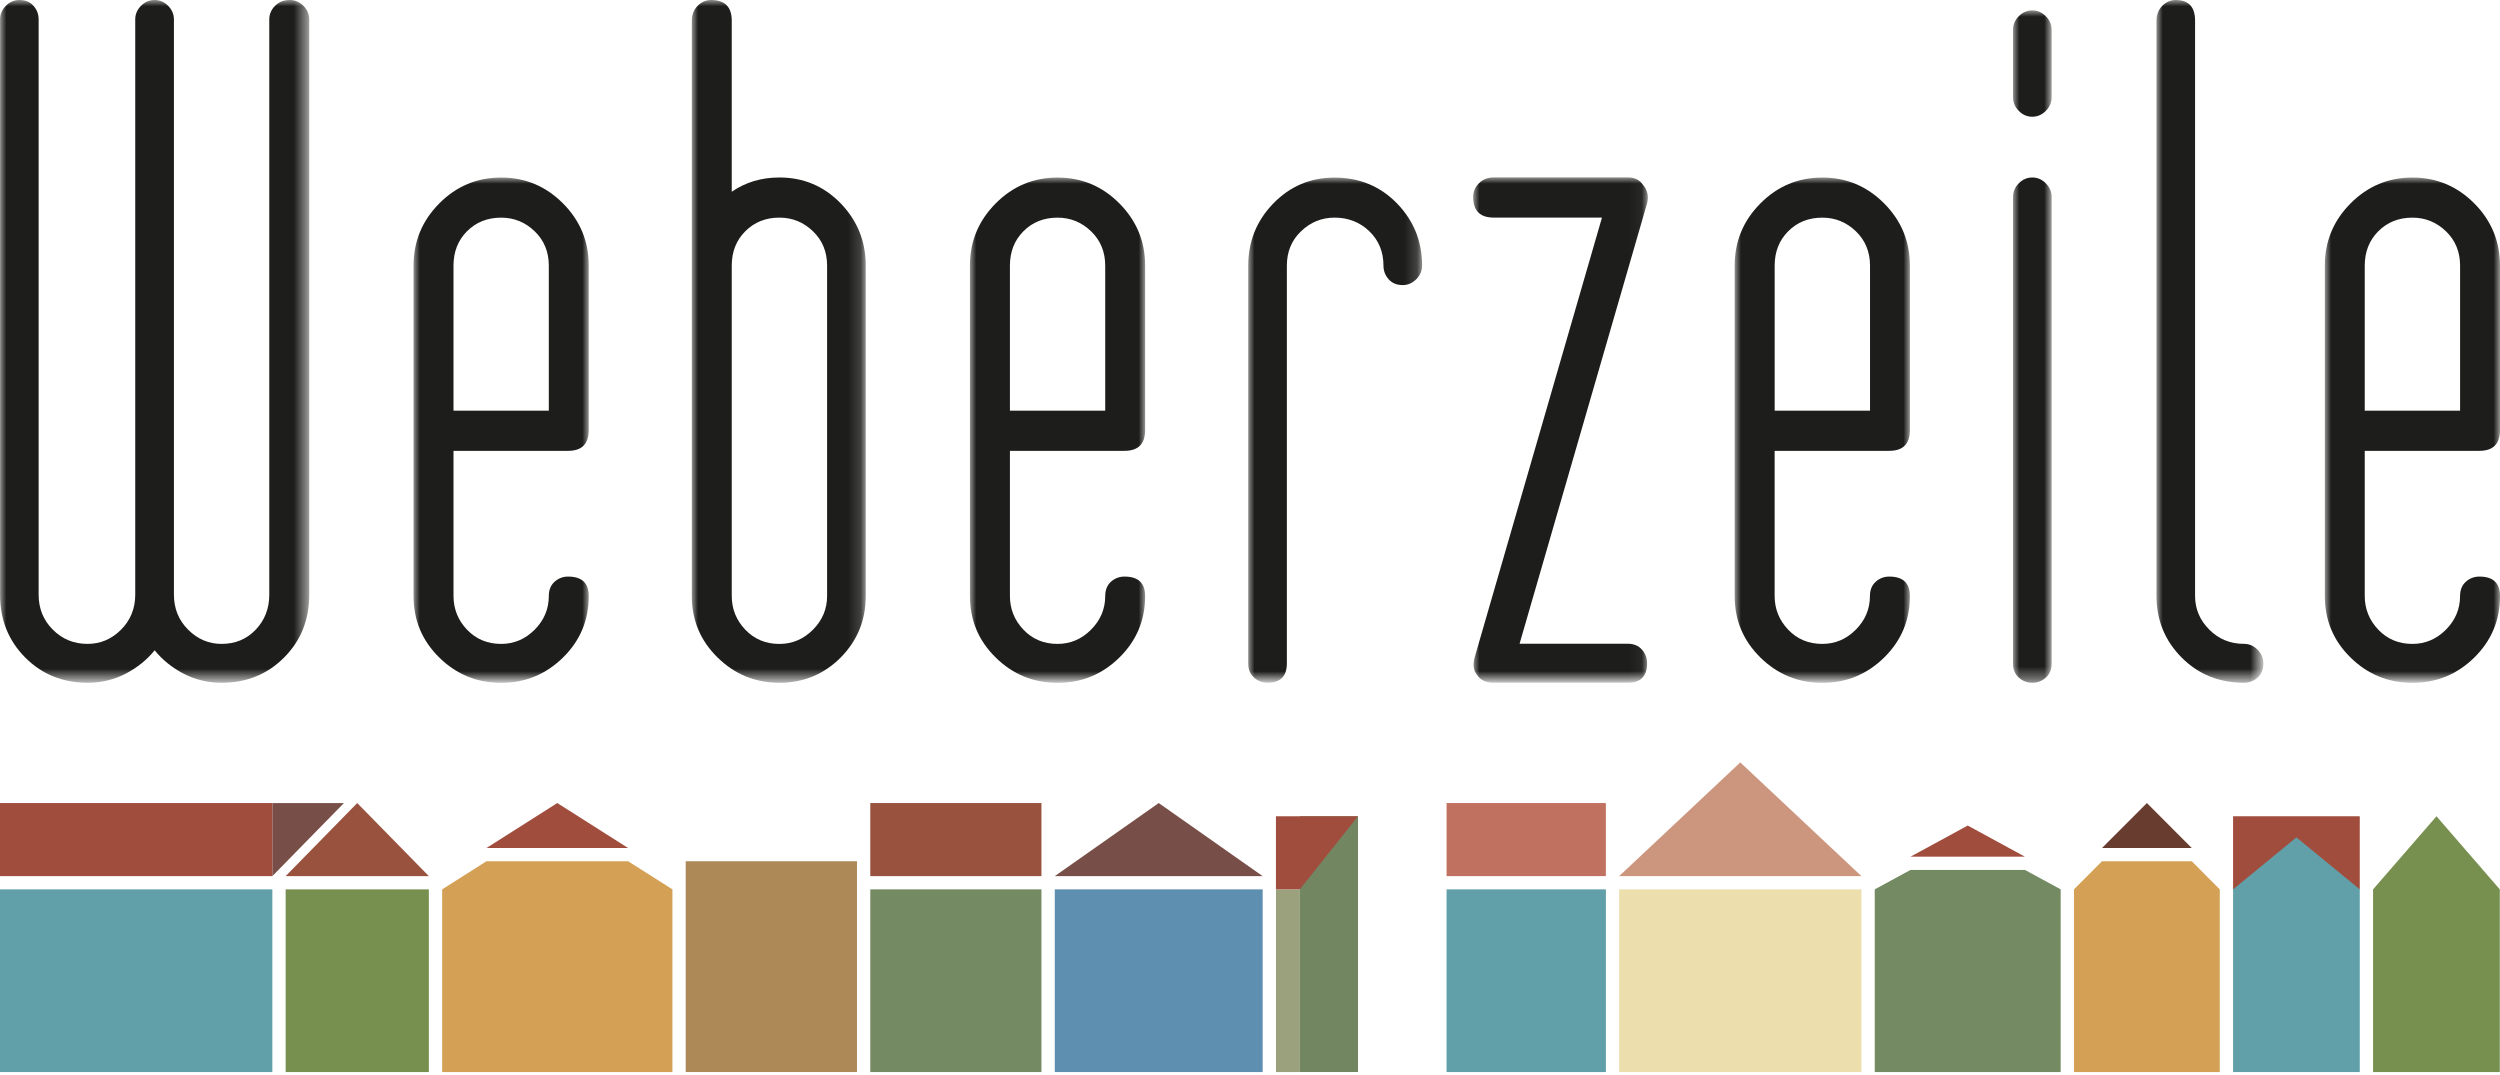
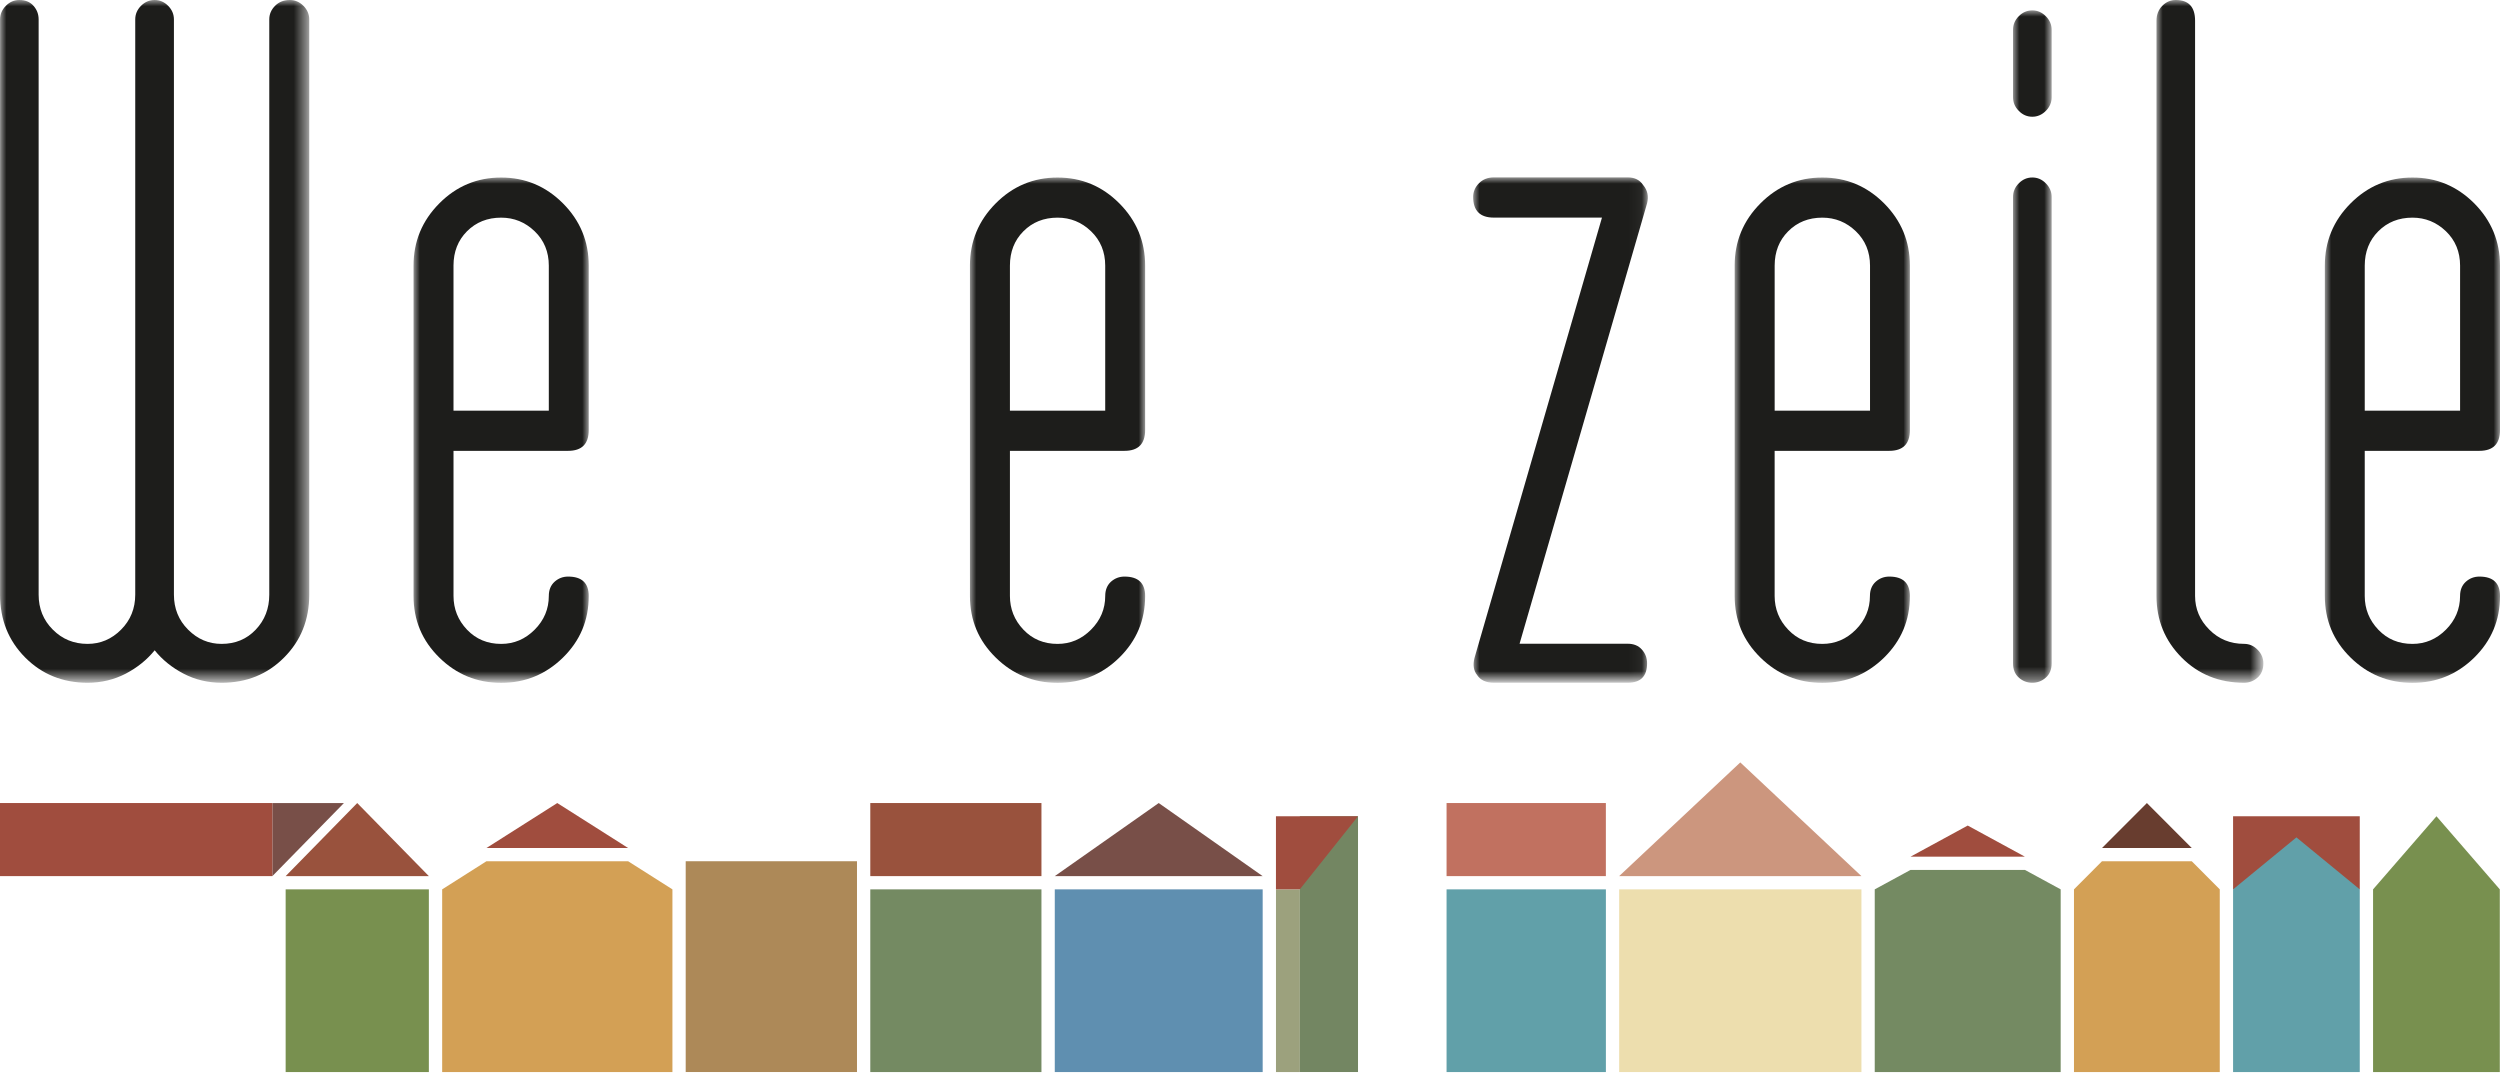
<svg xmlns="http://www.w3.org/2000/svg" version="1.1" id="Ebene_1" x="0px" y="0px" width="200px" height="86px" viewBox="0 0 200 86" style="enable-background:new 0 0 200 86;" xml:space="preserve">
  <style type="text/css">.st0{fill:#A04D3E;}
	.st1{fill:#61A0A9;}
	.st2{fill:#78904F;}
	.st3{fill:#AD8958;}
	.st4{fill:#748A62;}
	.st5{fill:#99523D;}
	.st6{fill:#9CA17D;}
	.st7{fill:#738662;}
	.st8{fill:#D3A055;}
	.st9{fill:#5F8FB0;}
	.st10{fill:#784F48;}
	.st11{fill:#EDDEAE;}
	.st12{fill:#CC967E;}
	.st13{fill:#683D2F;}
	.st14{fill:#C17160;}
	.st15{filter:url(#Adobe_OpacityMaskFilter);}
	.st16{fill-rule:evenodd;clip-rule:evenodd;fill:#FFFFFF;}
	.st17{mask:url(#mask-2_1_);fill:#1D1D1B;}
	.st18{filter:url(#Adobe_OpacityMaskFilter_1_);}
	.st19{mask:url(#mask-4_1_);fill:#1D1D1B;}
	.st20{filter:url(#Adobe_OpacityMaskFilter_2_);}
	.st21{mask:url(#mask-6_1_);fill:#1D1D1B;}
	.st22{filter:url(#Adobe_OpacityMaskFilter_3_);}
	.st23{mask:url(#mask-8_1_);fill:#1D1D1B;}
	.st24{filter:url(#Adobe_OpacityMaskFilter_4_);}
	.st25{mask:url(#mask-10_1_);fill:#1D1D1B;}
	.st26{filter:url(#Adobe_OpacityMaskFilter_5_);}
	.st27{mask:url(#mask-12_1_);fill:#1D1D1B;}
	.st28{filter:url(#Adobe_OpacityMaskFilter_6_);}
	.st29{mask:url(#mask-14_1_);fill:#1D1D1B;}
	.st30{filter:url(#Adobe_OpacityMaskFilter_7_);}
	.st31{mask:url(#mask-16_1_);fill:#1D1D1B;}
	.st32{filter:url(#Adobe_OpacityMaskFilter_8_);}
	.st33{mask:url(#mask-18_1_);fill:#1D1D1B;}
	.st34{filter:url(#Adobe_OpacityMaskFilter_9_);}
	.st35{mask:url(#mask-20_1_);fill:#1D1D1B;}</style>
  <g id="weberzeile-logo-color">
    <g id="Group" transform="translate(0, -1)">
      <rect id="Rectangle" x="178.646" y="66.301" class="st0" width="10.135" height="5.846" />
-       <rect id="Rectangle_1_" y="72.149" class="st1" width="21.788" height="14.616" />
      <rect id="Rectangle_2_" x="22.852" y="72.149" class="st2" width="11.457" height="14.616" />
      <rect id="Rectangle_3_" x="54.856" y="69.899" class="st3" width="13.703" height="16.863" />
      <rect id="Rectangle_4_" x="69.623" y="72.149" class="st4" width="13.693" height="14.616" />
      <rect id="Rectangle_5_" x="69.623" y="65.243" class="st5" width="13.693" height="5.846" />
      <rect id="Rectangle_6_" x="102.078" y="72.149" class="st6" width="1.911" height="14.616" />
      <rect id="Rectangle_7_" x="103.987" y="66.301" class="st7" width="4.654" height="20.461" />
      <polygon id="Path" class="st0" points="108.642,66.301 102.076,66.301 102.076,72.149 103.983,72.149   " />
      <polygon id="Path_1_" class="st8" points="38.916,69.899 35.373,72.149 35.373,86.763 53.794,86.763 53.794,72.149 50.249,69.899       " />
      <polygon id="Path_2_" class="st5" points="28.578,65.243 34.309,71.09 22.852,71.09   " />
      <rect id="Rectangle_8_" x="84.382" y="72.149" class="st9" width="16.632" height="14.616" />
      <polygon id="Path_3_" class="st10" points="92.698,65.243 101.012,71.09 84.382,71.09   " />
      <polygon id="Path_4_" class="st1" points="178.646,72.149 178.646,86.763 188.781,86.763 188.781,72.149 183.713,67.991   " />
      <polygon id="Path_5_" class="st2" points="189.845,72.149 189.845,86.763 199.984,86.763 199.984,72.149 194.918,66.301   " />
      <rect id="Rectangle_9_" x="129.533" y="72.149" class="st11" width="19.382" height="14.616" />
      <polygon id="Path_6_" class="st12" points="139.223,61.993 148.914,71.09 129.531,71.09   " />
      <polygon id="Path_7_" class="st0" points="44.582,65.243 50.249,68.841 38.916,68.841   " />
      <polygon id="Path_8_" class="st8" points="168.16,69.899 165.918,72.149 165.918,86.763 177.582,86.763 177.582,72.149     175.34,69.899   " />
      <polygon id="Path_9_" class="st13" points="171.752,65.243 175.34,68.841 168.16,68.841   " />
      <polygon id="Path_10_" class="st4" points="152.84,70.593 149.979,72.149 149.979,86.763 164.854,86.763 164.854,72.149     161.993,70.593   " />
      <polygon id="Path_11_" class="st0" points="157.418,67.044 161.993,69.535 152.84,69.535   " />
      <polygon id="Path_12_" class="st10" points="27.515,65.243 21.788,65.243 21.788,71.09   " />
      <rect id="Rectangle_10_" x="0" y="65.243" class="st0" width="21.788" height="5.846" />
      <rect id="Rectangle_11_" x="115.725" y="72.149" class="st1" width="12.746" height="14.616" />
      <rect id="Rectangle_12_" x="115.725" y="65.243" class="st14" width="12.744" height="5.846" />
      <g id="Clipped">
        <g>
          <g id="SVGID_21_" />
          <defs>
            <filter id="Adobe_OpacityMaskFilter" filterUnits="userSpaceOnUse" x="0.004" y="1" width="24.735" height="54.622">
              <feColorMatrix type="matrix" values="1 0 0 0 0  0 1 0 0 0  0 0 1 0 0  0 0 0 1 0" />
            </filter>
          </defs>
          <mask maskUnits="userSpaceOnUse" x="0.004" y="1" width="24.735" height="54.622" id="mask-2_1_">
            <g class="st15">
              <rect id="path-1_1_" y="1" class="st16" width="200" height="90" />
            </g>
          </mask>
          <path id="Path_13_" class="st17" d="M23.192,1c0.41,0,0.771,0.153,1.083,0.467c0.308,0.312,0.465,0.674,0.465,1.09v46.017      c0,2.005-0.671,3.682-2.01,5.025c-1.34,1.35-3.006,2.022-4.998,2.022c-1.1,0-2.113-0.243-3.042-0.726      c-0.925-0.481-1.698-1.105-2.317-1.871c-0.617,0.762-1.39,1.383-2.317,1.871c-0.927,0.479-1.944,0.726-3.044,0.726      c-1.992,0-3.658-0.674-4.998-2.022c-1.34-1.35-2.01-3.02-2.01-5.025V2.555c0-0.417,0.158-0.779,0.465-1.09      C0.777,1.153,1.135,1,1.546,1c0.481,0,0.86,0.153,1.135,0.467c0.275,0.312,0.41,0.674,0.41,1.09v46.017      c0,1.105,0.377,2.043,1.135,2.798c0.754,0.76,1.683,1.139,2.779,1.139c1.031,0,1.925-0.377,2.681-1.139      c0.754-0.756,1.133-1.693,1.133-2.798V2.555c0-0.417,0.154-0.779,0.462-1.09C11.594,1.153,11.958,1,12.369,1      c0.41,0,0.773,0.153,1.083,0.467c0.308,0.312,0.462,0.674,0.462,1.09v46.017c0,1.105,0.377,2.043,1.133,2.798      c0.756,0.76,1.65,1.139,2.681,1.139c1.098,0,2.01-0.377,2.731-1.139c0.721-0.756,1.083-1.693,1.083-2.798V2.555      c0-0.417,0.154-0.779,0.465-1.09C22.315,1.153,22.708,1,23.192,1" />
        </g>
        <g>
          <g id="SVGID_23_" />
          <defs>
            <filter id="Adobe_OpacityMaskFilter_1_" filterUnits="userSpaceOnUse" x="33.083" y="15.203" width="14.017" height="40.425">
              <feColorMatrix type="matrix" values="1 0 0 0 0  0 1 0 0 0  0 0 1 0 0  0 0 0 1 0" />
            </filter>
          </defs>
          <mask maskUnits="userSpaceOnUse" x="33.083" y="15.203" width="14.017" height="40.425" id="mask-4_1_">
            <g class="st18">
              <rect id="path-3_1_" y="1" class="st16" width="200" height="90" />
            </g>
          </mask>
          <path id="Shape" class="st19" d="M36.281,37.069v11.608c0,1.036,0.36,1.938,1.079,2.696c0.723,0.76,1.635,1.139,2.733,1.139      c1.031,0,1.923-0.377,2.681-1.139c0.754-0.756,1.131-1.66,1.131-2.696c0-0.479,0.154-0.86,0.465-1.141      c0.308-0.274,0.669-0.41,1.081-0.41c1.098,0,1.648,0.521,1.648,1.553c0,1.938-0.685,3.575-2.06,4.925      c-1.377,1.35-3.025,2.024-4.948,2.024s-3.573-0.674-4.946-2.024c-1.375-1.35-2.062-2.985-2.062-4.925V22.246      c0-1.934,0.69-3.594,2.062-4.975s3.023-2.068,4.946-2.068s3.571,0.689,4.948,2.068c1.375,1.383,2.06,3.041,2.06,4.975v13.163      c0,1.105-0.552,1.658-1.648,1.658L36.281,37.069L36.281,37.069z M40.092,18.412c-1.098,0-2.01,0.366-2.733,1.09      c-0.719,0.724-1.079,1.643-1.079,2.746v11.606h7.625V22.248c0-1.099-0.379-2.022-1.131-2.746      C42.015,18.774,41.123,18.412,40.092,18.412" />
        </g>
        <g>
          <g id="SVGID_25_" />
          <defs>
            <filter id="Adobe_OpacityMaskFilter_2_" filterUnits="userSpaceOnUse" x="55.344" y="1" width="13.915" height="54.622">
              <feColorMatrix type="matrix" values="1 0 0 0 0  0 1 0 0 0  0 0 1 0 0  0 0 0 1 0" />
            </filter>
          </defs>
          <mask maskUnits="userSpaceOnUse" x="55.344" y="1" width="13.915" height="54.622" id="mask-6_1_">
            <g class="st20">
              <rect id="path-5_1_" y="1" class="st16" width="200" height="90" />
            </g>
          </mask>
-           <path id="Shape_1_" class="st21" d="M62.352,55.622c-1.923,0-3.573-0.674-4.946-2.022c-1.375-1.35-2.062-2.987-2.062-4.927V2.66      c0-0.481,0.154-0.881,0.465-1.193S56.477,1,56.89,1c1.1,0,1.65,0.555,1.65,1.658V16.34c1.1-0.76,2.371-1.141,3.815-1.141      c1.923,0,3.556,0.689,4.898,2.068c1.338,1.383,2.006,3.043,2.006,4.975v26.435c0,1.94-0.671,3.575-2.006,4.927      C65.908,54.948,64.275,55.622,62.352,55.622 M58.54,22.248v26.431c0,1.036,0.362,1.94,1.083,2.696      c0.723,0.76,1.635,1.139,2.731,1.139c1.031,0,1.923-0.377,2.683-1.139c0.754-0.756,1.131-1.66,1.131-2.696V22.248      c0-1.099-0.377-2.022-1.131-2.748c-0.76-0.726-1.65-1.09-2.683-1.09c-1.096,0-2.008,0.366-2.731,1.09S58.54,21.141,58.54,22.248      " />
        </g>
        <g>
          <g id="SVGID_27_" />
          <defs>
            <filter id="Adobe_OpacityMaskFilter_3_" filterUnits="userSpaceOnUse" x="77.596" y="15.203" width="14.017" height="40.425">
              <feColorMatrix type="matrix" values="1 0 0 0 0  0 1 0 0 0  0 0 1 0 0  0 0 0 1 0" />
            </filter>
          </defs>
          <mask maskUnits="userSpaceOnUse" x="77.596" y="15.203" width="14.017" height="40.425" id="mask-8_1_">
            <g class="st22">
              <rect id="path-7_1_" y="1" class="st16" width="200" height="90" />
            </g>
          </mask>
          <path id="Shape_2_" class="st23" d="M80.794,37.069v11.608c0,1.036,0.358,1.938,1.079,2.696c0.721,0.76,1.633,1.139,2.731,1.139      c1.029,0,1.921-0.377,2.679-1.139c0.756-0.756,1.135-1.66,1.135-2.696c0-0.479,0.154-0.86,0.46-1.141      c0.31-0.274,0.671-0.41,1.083-0.41c1.098,0,1.65,0.521,1.65,1.553c0,1.938-0.688,3.575-2.062,4.925      c-1.373,1.35-3.025,2.024-4.946,2.024c-1.923,0-3.573-0.674-4.946-2.024c-1.375-1.35-2.062-2.985-2.062-4.925V22.246      c0-1.934,0.688-3.594,2.062-4.975c1.373-1.381,3.023-2.068,4.946-2.068c1.923,0,3.573,0.689,4.946,2.068      c1.375,1.383,2.062,3.041,2.062,4.975v13.163c0,1.105-0.552,1.658-1.65,1.658L80.794,37.069L80.794,37.069z M84.604,18.412      c-1.102,0-2.01,0.366-2.731,1.09s-1.079,1.643-1.079,2.746v11.606h7.623V22.248c0-1.099-0.379-2.022-1.133-2.746      C86.527,18.774,85.633,18.412,84.604,18.412" />
        </g>
        <g>
          <g id="SVGID_29_" />
          <defs>
            <filter id="Adobe_OpacityMaskFilter_4_" filterUnits="userSpaceOnUse" x="99.858" y="15.207" width="13.91" height="40.412">
              <feColorMatrix type="matrix" values="1 0 0 0 0  0 1 0 0 0  0 0 1 0 0  0 0 0 1 0" />
            </filter>
          </defs>
          <mask maskUnits="userSpaceOnUse" x="99.858" y="15.207" width="13.91" height="40.412" id="mask-10_1_">
            <g class="st24">
              <rect id="path-9_1_" y="1" class="st16" width="200" height="90" />
            </g>
          </mask>
-           <path id="Path_14_" class="st25" d="M101.402,55.62c-0.415,0-0.773-0.138-1.081-0.414c-0.308-0.274-0.463-0.655-0.463-1.139      V22.248c0-1.934,0.669-3.592,2.008-4.973c1.34-1.377,2.971-2.068,4.898-2.068c1.99,0,3.656,0.691,4.998,2.068      c1.338,1.383,2.006,3.041,2.006,4.973c0,0.414-0.154,0.777-0.463,1.09c-0.308,0.306-0.671,0.469-1.085,0.469      c-0.481,0-0.858-0.157-1.131-0.469c-0.277-0.312-0.412-0.674-0.412-1.09c0-1.099-0.379-2.022-1.131-2.748      c-0.758-0.726-1.685-1.09-2.779-1.09c-1.033,0-1.925,0.366-2.683,1.09c-0.758,0.724-1.135,1.643-1.135,2.748v31.82      C102.948,55.1,102.431,55.62,101.402,55.62" />
        </g>
        <g>
          <g id="SVGID_31_" />
          <defs>
            <filter id="Adobe_OpacityMaskFilter_5_" filterUnits="userSpaceOnUse" x="117.852" y="15.191" width="13.974" height="40.429">
              <feColorMatrix type="matrix" values="1 0 0 0 0  0 1 0 0 0  0 0 1 0 0  0 0 0 1 0" />
            </filter>
          </defs>
          <mask maskUnits="userSpaceOnUse" x="117.852" y="15.191" width="13.974" height="40.429" id="mask-12_1_">
            <g class="st26">
              <rect id="path-11_1_" y="1" class="st16" width="200" height="90" />
            </g>
          </mask>
          <path id="Path_15_" class="st27" d="M130.223,55.62h-10.719c-0.617,0-1.067-0.207-1.34-0.62      c-0.275-0.347-0.346-0.795-0.208-1.352l10.202-35.24h-8.656c-1.098,0-1.65-0.55-1.65-1.658c0-0.41,0.158-0.779,0.465-1.09      c0.31-0.31,0.706-0.469,1.188-0.469h10.719c0.55,0,0.962,0.207,1.235,0.622c0.346,0.41,0.446,0.898,0.308,1.448l-10.202,35.238      h8.656c0.479,0,0.86,0.155,1.133,0.471c0.275,0.306,0.412,0.672,0.412,1.09C131.769,55.1,131.254,55.62,130.223,55.62" />
        </g>
        <g>
          <g id="SVGID_33_" />
          <defs>
            <filter id="Adobe_OpacityMaskFilter_6_" filterUnits="userSpaceOnUse" x="138.773" y="15.203" width="14.019" height="40.425">
              <feColorMatrix type="matrix" values="1 0 0 0 0  0 1 0 0 0  0 0 1 0 0  0 0 0 1 0" />
            </filter>
          </defs>
          <mask maskUnits="userSpaceOnUse" x="138.773" y="15.203" width="14.019" height="40.425" id="mask-14_1_">
            <g class="st28">
              <rect id="path-13_1_" y="1" class="st16" width="200" height="90" />
            </g>
          </mask>
          <path id="Shape_3_" class="st29" d="M141.971,37.069v11.608c0,1.036,0.36,1.938,1.083,2.696c0.719,0.76,1.631,1.139,2.729,1.139      c1.029,0,1.927-0.377,2.681-1.139c0.754-0.756,1.131-1.66,1.131-2.696c0-0.479,0.156-0.86,0.465-1.141      c0.308-0.274,0.671-0.41,1.083-0.41c1.096,0,1.648,0.521,1.648,1.553c0,1.938-0.688,3.575-2.06,4.925      c-1.381,1.35-3.023,2.024-4.95,2.024c-1.921,0-3.571-0.674-4.946-2.024c-1.375-1.35-2.062-2.985-2.062-4.925V22.246      c0-1.934,0.688-3.594,2.062-4.975s3.025-2.068,4.946-2.068c1.927,0,3.569,0.689,4.95,2.068c1.373,1.383,2.06,3.041,2.06,4.975      v13.163c0,1.105-0.552,1.658-1.648,1.658L141.971,37.069L141.971,37.069z M145.785,18.412c-1.098,0-2.01,0.366-2.729,1.09      c-0.723,0.724-1.083,1.643-1.083,2.746v11.606h7.629V22.248c0-1.099-0.379-2.022-1.133-2.746      C147.71,18.774,146.815,18.412,145.785,18.412" />
        </g>
        <g>
          <g id="SVGID_35_" />
          <defs>
            <filter id="Adobe_OpacityMaskFilter_7_" filterUnits="userSpaceOnUse" x="161.042" y="1.831" width="3.092" height="53.791">
              <feColorMatrix type="matrix" values="1 0 0 0 0  0 1 0 0 0  0 0 1 0 0  0 0 0 1 0" />
            </filter>
          </defs>
          <mask maskUnits="userSpaceOnUse" x="161.042" y="1.831" width="3.092" height="53.791" id="mask-16_1_">
            <g class="st30">
              <rect id="path-15_1_" y="1" class="st16" width="200" height="90" />
            </g>
          </mask>
          <path id="Shape_4_" class="st31" d="M162.585,1.831c0.412,0,0.771,0.155,1.083,0.469c0.306,0.306,0.465,0.67,0.465,1.09v5.39      c0,0.412-0.156,0.779-0.465,1.09c-0.31,0.31-0.671,0.469-1.083,0.469c-0.413,0-0.775-0.153-1.081-0.469      c-0.31-0.308-0.462-0.672-0.462-1.09V3.384c0-0.414,0.152-0.779,0.462-1.09C161.808,1.984,162.173,1.831,162.585,1.831       M162.585,15.199c0.412,0,0.771,0.151,1.083,0.469c0.306,0.306,0.465,0.672,0.465,1.088v37.312c0,0.483-0.156,0.864-0.465,1.139      c-0.31,0.276-0.671,0.414-1.083,0.414c-0.413,0-0.775-0.138-1.081-0.414c-0.31-0.274-0.462-0.655-0.462-1.139V16.754      c0-0.41,0.152-0.779,0.462-1.088C161.808,15.354,162.173,15.199,162.585,15.199" />
        </g>
        <g>
          <g id="SVGID_37_" />
          <defs>
            <filter id="Adobe_OpacityMaskFilter_8_" filterUnits="userSpaceOnUse" x="172.519" y="1" width="8.552" height="54.62">
              <feColorMatrix type="matrix" values="1 0 0 0 0  0 1 0 0 0  0 0 1 0 0  0 0 0 1 0" />
            </filter>
          </defs>
          <mask maskUnits="userSpaceOnUse" x="172.519" y="1" width="8.552" height="54.62" id="mask-18_1_">
            <g class="st32">
              <rect id="path-17_1_" y="1" class="st16" width="200" height="90" />
            </g>
          </mask>
          <path id="Path_16_" class="st33" d="M179.525,55.62c-1.992,0-3.658-0.672-4.998-2.022c-1.337-1.35-2.008-2.985-2.008-4.925      V2.658c0-0.479,0.156-0.879,0.462-1.191C173.292,1.153,173.652,1,174.062,1c1.029,0,1.544,0.555,1.544,1.658v46.015      c0,1.036,0.377,1.938,1.137,2.696c0.752,0.76,1.681,1.139,2.781,1.139c0.413,0,0.773,0.155,1.083,0.471      c0.306,0.306,0.462,0.674,0.462,1.09c0,0.483-0.152,0.864-0.462,1.139C180.3,55.483,179.942,55.62,179.525,55.62" />
        </g>
        <g>
          <g id="SVGID_39_" />
          <defs>
            <filter id="Adobe_OpacityMaskFilter_9_" filterUnits="userSpaceOnUse" x="185.988" y="15.203" width="14.015" height="40.425">
              <feColorMatrix type="matrix" values="1 0 0 0 0  0 1 0 0 0  0 0 1 0 0  0 0 0 1 0" />
            </filter>
          </defs>
          <mask maskUnits="userSpaceOnUse" x="185.988" y="15.203" width="14.015" height="40.425" id="mask-20_1_">
            <g class="st34">
              <rect id="path-19_1_" y="1" class="st16" width="200" height="90" />
            </g>
          </mask>
          <path id="Shape_5_" class="st35" d="M189.179,37.069v11.608c0,1.036,0.363,1.938,1.083,2.696      c0.723,0.76,1.631,1.139,2.733,1.139c1.025,0,1.921-0.377,2.679-1.139c0.752-0.756,1.131-1.66,1.131-2.696      c0-0.479,0.156-0.86,0.465-1.141c0.308-0.274,0.671-0.41,1.081-0.41c1.1,0,1.65,0.521,1.65,1.553      c0,1.938-0.688,3.575-2.058,4.925c-1.379,1.35-3.027,2.024-4.948,2.024c-1.923,0-3.575-0.674-4.948-2.024      c-1.377-1.35-2.06-2.985-2.06-4.925V22.246c0-1.934,0.683-3.594,2.06-4.975c1.373-1.381,3.025-2.068,4.948-2.068      c1.921,0,3.569,0.689,4.948,2.068c1.369,1.383,2.056,3.041,2.056,4.975v13.163c0,1.105-0.55,1.658-1.65,1.658L189.179,37.069      L189.179,37.069z M192.996,18.412c-1.102,0-2.01,0.366-2.733,1.09c-0.721,0.724-1.083,1.643-1.083,2.746v11.606h7.627V22.248      c0-1.099-0.379-2.022-1.131-2.746C194.917,18.774,194.021,18.412,192.996,18.412" />
        </g>
      </g>
    </g>
  </g>
</svg>